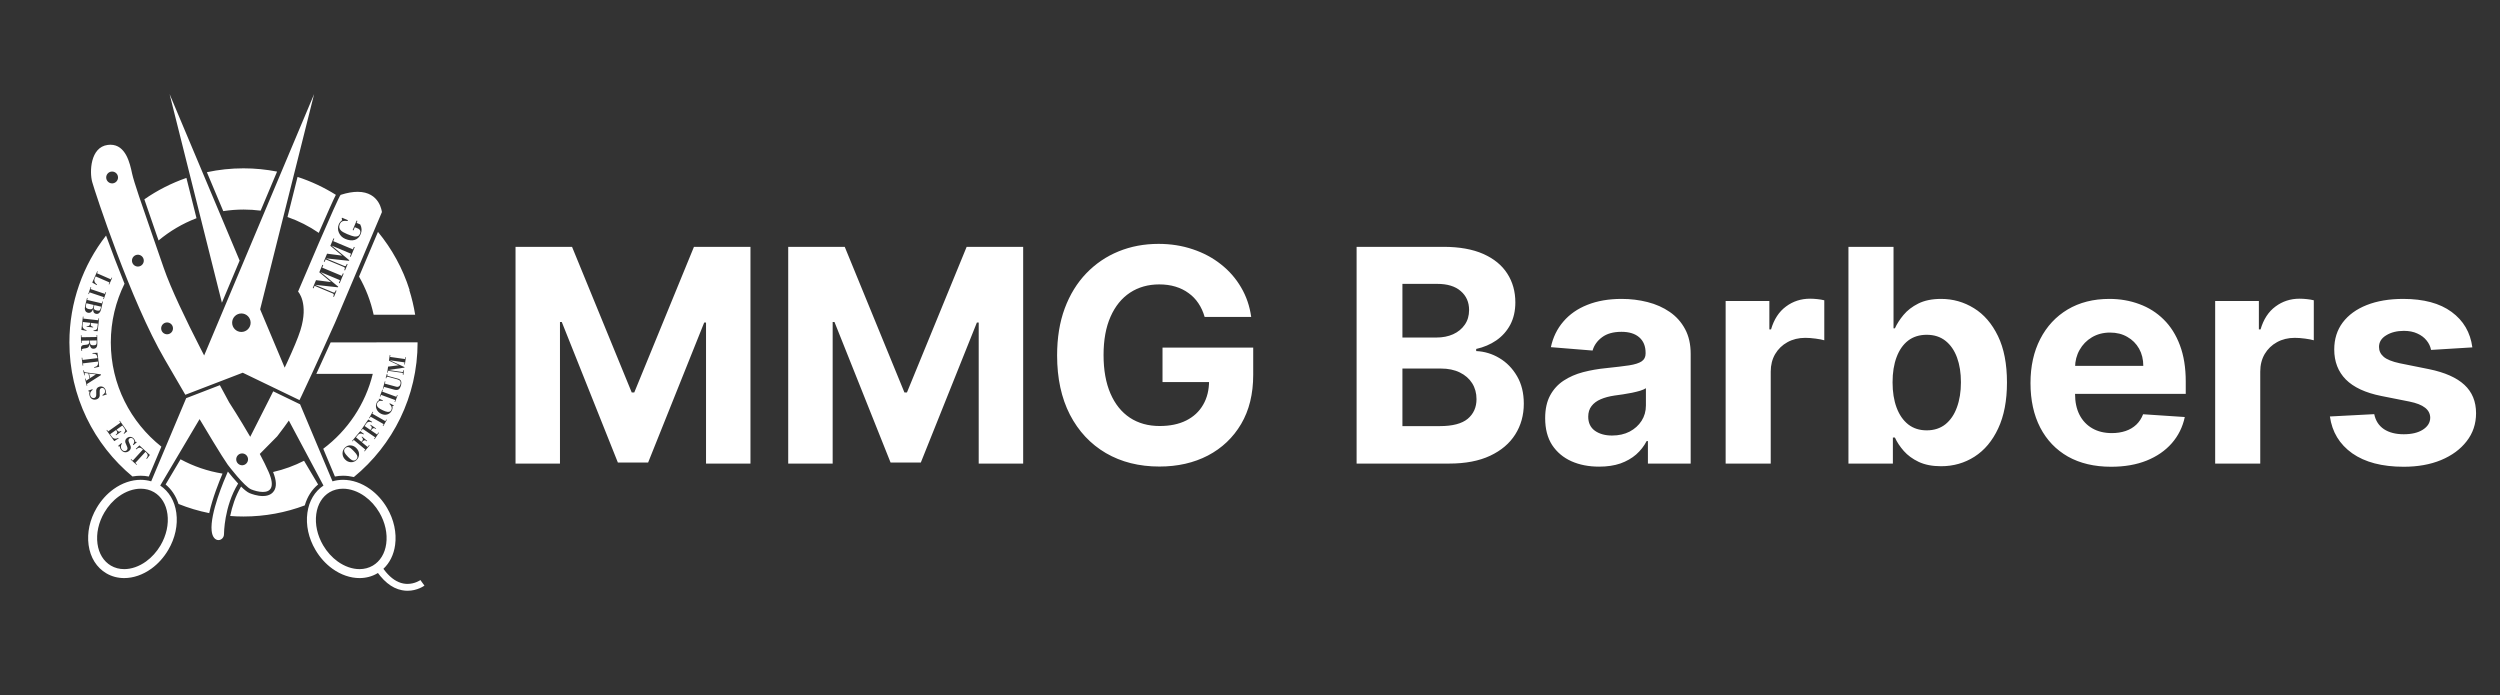
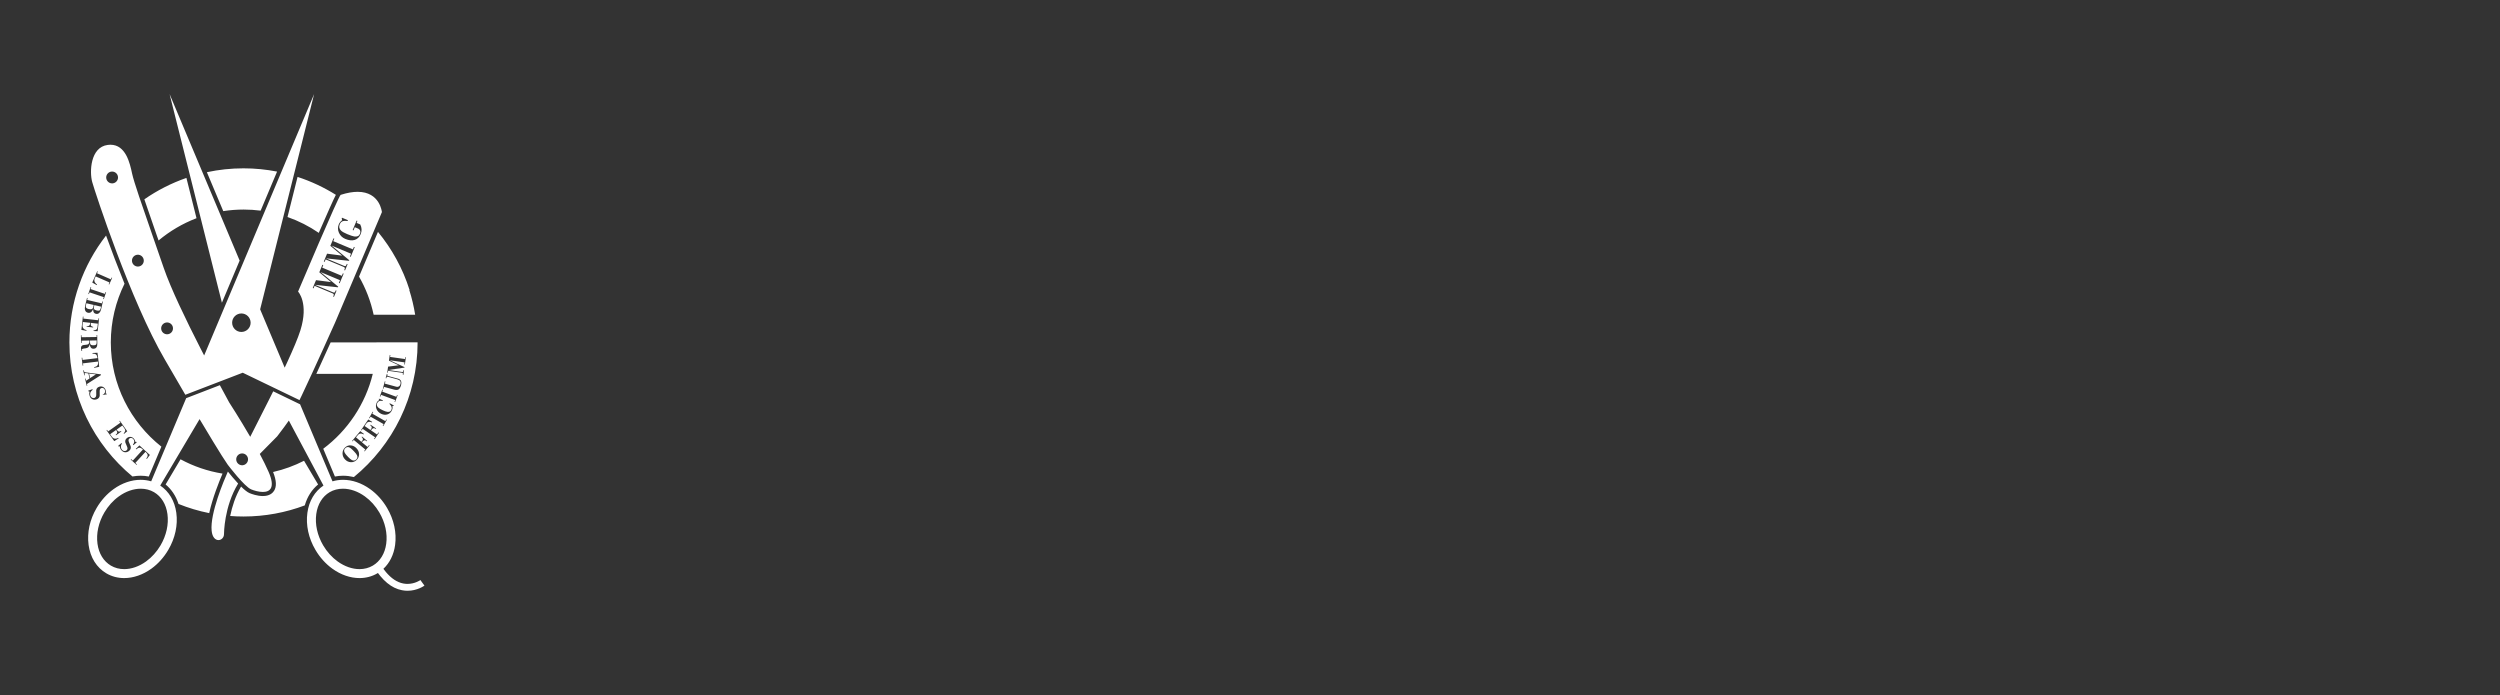
<svg xmlns="http://www.w3.org/2000/svg" width="151" height="42" viewBox="0 0 151 42" fill="none">
  <rect x="0" y="0" width="151" height="42" fill="#333333" stroke="none" />
-   <path d="M31.138 14.909H34.551L38.156 23.704H38.31L41.915 14.909H45.328V28H42.644V19.479H42.535L39.147 27.936H37.319L33.931 19.447H33.822V28H31.138V14.909ZM47.608 14.909H51.022L54.627 23.704H54.78L58.386 14.909H61.799V28H59.114V19.479H59.005L55.618 27.936H53.79L50.402 19.447H50.293V28H47.608V14.909ZM72.76 19.141C72.67 18.829 72.544 18.555 72.382 18.316C72.221 18.073 72.022 17.869 71.788 17.702C71.558 17.532 71.294 17.402 70.995 17.312C70.701 17.223 70.375 17.178 70.017 17.178C69.348 17.178 68.76 17.345 68.253 17.677C67.75 18.009 67.358 18.493 67.077 19.128C66.796 19.759 66.655 20.53 66.655 21.442C66.655 22.354 66.794 23.129 67.071 23.768C67.348 24.408 67.74 24.896 68.247 25.232C68.754 25.565 69.353 25.731 70.043 25.731C70.669 25.731 71.204 25.62 71.647 25.398C72.095 25.173 72.436 24.855 72.67 24.446C72.909 24.037 73.028 23.553 73.028 22.995L73.591 23.078H70.216V20.994H75.694V22.643C75.694 23.794 75.451 24.783 74.965 25.609C74.479 26.432 73.81 27.067 72.958 27.514C72.106 27.957 71.13 28.179 70.03 28.179C68.803 28.179 67.725 27.908 66.796 27.367C65.867 26.822 65.142 26.048 64.623 25.047C64.107 24.041 63.849 22.848 63.849 21.467C63.849 20.406 64.002 19.46 64.309 18.629C64.62 17.794 65.055 17.087 65.613 16.507C66.171 15.928 66.821 15.486 67.563 15.184C68.304 14.881 69.108 14.73 69.973 14.73C70.714 14.73 71.404 14.839 72.044 15.056C72.683 15.269 73.25 15.572 73.744 15.964C74.243 16.356 74.65 16.822 74.965 17.364C75.28 17.901 75.483 18.493 75.572 19.141H72.76ZM81.939 28V14.909H87.18C88.143 14.909 88.946 15.052 89.59 15.337C90.233 15.623 90.717 16.019 91.041 16.526C91.365 17.029 91.527 17.609 91.527 18.265C91.527 18.776 91.424 19.226 91.22 19.614C91.015 19.997 90.734 20.312 90.376 20.56C90.022 20.803 89.618 20.975 89.162 21.077V21.205C89.66 21.227 90.127 21.367 90.561 21.627C91 21.887 91.356 22.251 91.629 22.72C91.902 23.185 92.038 23.739 92.038 24.382C92.038 25.077 91.865 25.697 91.52 26.242C91.179 26.783 90.674 27.212 90.005 27.527C89.336 27.842 88.512 28 87.532 28H81.939ZM84.706 25.737H86.963C87.734 25.737 88.296 25.59 88.65 25.296C89.004 24.998 89.181 24.602 89.181 24.107C89.181 23.745 89.093 23.425 88.919 23.148C88.744 22.871 88.495 22.654 88.171 22.496C87.851 22.339 87.47 22.26 87.027 22.26H84.706V25.737ZM84.706 20.387H86.758C87.137 20.387 87.474 20.321 87.768 20.189C88.066 20.053 88.301 19.861 88.471 19.614C88.646 19.366 88.733 19.07 88.733 18.725C88.733 18.252 88.565 17.871 88.228 17.581C87.896 17.291 87.423 17.146 86.809 17.146H84.706V20.387ZM96.588 28.185C95.961 28.185 95.403 28.077 94.913 27.859C94.423 27.638 94.035 27.312 93.749 26.881C93.468 26.447 93.328 25.905 93.328 25.258C93.328 24.712 93.428 24.254 93.628 23.884C93.828 23.513 94.101 23.215 94.446 22.989C94.791 22.763 95.183 22.592 95.622 22.477C96.066 22.362 96.53 22.281 97.016 22.234C97.587 22.175 98.047 22.119 98.397 22.068C98.746 22.013 98.999 21.932 99.157 21.825C99.315 21.719 99.394 21.561 99.394 21.352V21.314C99.394 20.909 99.266 20.596 99.01 20.374C98.759 20.153 98.401 20.042 97.936 20.042C97.446 20.042 97.056 20.151 96.766 20.368C96.477 20.581 96.285 20.849 96.191 21.173L93.673 20.969C93.801 20.372 94.052 19.857 94.427 19.422C94.802 18.983 95.286 18.646 95.878 18.412C96.475 18.173 97.165 18.054 97.949 18.054C98.495 18.054 99.016 18.118 99.515 18.246C100.018 18.374 100.463 18.572 100.851 18.84C101.243 19.109 101.552 19.454 101.778 19.876C102.004 20.293 102.117 20.794 102.117 21.378V28H99.534V26.639H99.458C99.3 26.945 99.089 27.216 98.825 27.45C98.561 27.68 98.243 27.861 97.872 27.994C97.502 28.121 97.073 28.185 96.588 28.185ZM97.367 26.306C97.768 26.306 98.122 26.227 98.428 26.07C98.735 25.908 98.976 25.69 99.151 25.418C99.326 25.145 99.413 24.836 99.413 24.491V23.449C99.328 23.504 99.21 23.555 99.061 23.602C98.916 23.645 98.752 23.685 98.569 23.724C98.386 23.758 98.203 23.79 98.019 23.82C97.836 23.845 97.67 23.869 97.521 23.89C97.201 23.937 96.922 24.011 96.683 24.114C96.445 24.216 96.259 24.354 96.127 24.529C95.995 24.7 95.929 24.913 95.929 25.168C95.929 25.539 96.063 25.822 96.332 26.018C96.605 26.21 96.95 26.306 97.367 26.306ZM104.229 28V18.182H106.869V19.895H106.971C107.15 19.285 107.451 18.825 107.873 18.514C108.295 18.199 108.78 18.041 109.33 18.041C109.466 18.041 109.613 18.05 109.771 18.067C109.929 18.084 110.067 18.107 110.187 18.137V20.553C110.059 20.515 109.882 20.481 109.656 20.451C109.43 20.421 109.224 20.406 109.036 20.406C108.635 20.406 108.278 20.494 107.962 20.668C107.651 20.839 107.404 21.077 107.221 21.384C107.042 21.691 106.952 22.045 106.952 22.445V28H104.229ZM111.646 28V14.909H114.369V19.831H114.452C114.571 19.567 114.744 19.298 114.969 19.026C115.2 18.749 115.498 18.518 115.864 18.335C116.235 18.148 116.695 18.054 117.245 18.054C117.961 18.054 118.621 18.241 119.227 18.616C119.832 18.987 120.315 19.548 120.678 20.298C121.04 21.043 121.221 21.979 121.221 23.104C121.221 24.199 121.044 25.124 120.69 25.878C120.341 26.628 119.864 27.197 119.259 27.584C118.658 27.968 117.984 28.16 117.239 28.16C116.71 28.16 116.261 28.072 115.89 27.898C115.523 27.723 115.223 27.504 114.989 27.239C114.754 26.971 114.575 26.7 114.452 26.428H114.33V28H111.646ZM114.311 23.091C114.311 23.675 114.392 24.184 114.554 24.619C114.716 25.053 114.95 25.392 115.257 25.635C115.564 25.874 115.937 25.993 116.376 25.993C116.819 25.993 117.194 25.871 117.501 25.629C117.808 25.381 118.04 25.041 118.197 24.606C118.359 24.167 118.44 23.662 118.44 23.091C118.44 22.524 118.362 22.026 118.204 21.595C118.046 21.165 117.814 20.828 117.507 20.585C117.2 20.342 116.823 20.221 116.376 20.221C115.933 20.221 115.558 20.338 115.251 20.572C114.948 20.807 114.716 21.139 114.554 21.57C114.392 22 114.311 22.507 114.311 23.091ZM127.512 28.192C126.502 28.192 125.633 27.987 124.904 27.578C124.18 27.165 123.622 26.581 123.23 25.827C122.838 25.068 122.642 24.171 122.642 23.136C122.642 22.126 122.838 21.239 123.23 20.477C123.622 19.714 124.173 19.119 124.885 18.693C125.601 18.267 126.441 18.054 127.404 18.054C128.051 18.054 128.654 18.158 129.213 18.367C129.775 18.572 130.265 18.881 130.683 19.294C131.105 19.707 131.433 20.227 131.667 20.854C131.901 21.476 132.019 22.204 132.019 23.04V23.788H123.728V22.1H129.455C129.455 21.708 129.37 21.361 129.2 21.058C129.029 20.756 128.793 20.519 128.49 20.349C128.192 20.174 127.845 20.087 127.448 20.087C127.035 20.087 126.669 20.183 126.349 20.374C126.034 20.562 125.786 20.815 125.607 21.135C125.428 21.45 125.337 21.802 125.333 22.19V23.794C125.333 24.28 125.422 24.7 125.601 25.053C125.784 25.407 126.042 25.68 126.374 25.871C126.707 26.063 127.101 26.159 127.557 26.159C127.86 26.159 128.137 26.116 128.388 26.031C128.639 25.946 128.855 25.818 129.034 25.648C129.213 25.477 129.349 25.268 129.443 25.021L131.961 25.188C131.833 25.793 131.571 26.321 131.175 26.773C130.783 27.22 130.276 27.57 129.654 27.821C129.036 28.068 128.322 28.192 127.512 28.192ZM133.796 28V18.182H136.436V19.895H136.538C136.717 19.285 137.017 18.825 137.439 18.514C137.861 18.199 138.347 18.041 138.896 18.041C139.033 18.041 139.18 18.05 139.338 18.067C139.495 18.084 139.634 18.107 139.753 18.137V20.553C139.625 20.515 139.448 20.481 139.222 20.451C138.997 20.421 138.79 20.406 138.602 20.406C138.202 20.406 137.844 20.494 137.529 20.668C137.218 20.839 136.97 21.077 136.787 21.384C136.608 21.691 136.519 22.045 136.519 22.445V28H133.796ZM149.33 20.982L146.837 21.135C146.794 20.922 146.703 20.73 146.562 20.56C146.422 20.385 146.236 20.246 146.006 20.144C145.78 20.038 145.51 19.984 145.194 19.984C144.772 19.984 144.417 20.074 144.127 20.253C143.837 20.428 143.692 20.662 143.692 20.956C143.692 21.19 143.786 21.389 143.973 21.55C144.161 21.712 144.483 21.842 144.939 21.94L146.716 22.298C147.67 22.494 148.382 22.81 148.85 23.244C149.319 23.679 149.554 24.25 149.554 24.957C149.554 25.601 149.364 26.166 148.985 26.651C148.61 27.137 148.094 27.516 147.438 27.789C146.786 28.058 146.034 28.192 145.181 28.192C143.882 28.192 142.846 27.921 142.075 27.38C141.308 26.834 140.858 26.093 140.726 25.155L143.404 25.015C143.485 25.411 143.681 25.714 143.993 25.923C144.304 26.127 144.702 26.229 145.188 26.229C145.665 26.229 146.049 26.138 146.338 25.954C146.632 25.767 146.782 25.526 146.786 25.232C146.782 24.985 146.677 24.783 146.473 24.625C146.268 24.463 145.953 24.34 145.527 24.254L143.826 23.916C142.868 23.724 142.154 23.391 141.685 22.918C141.221 22.445 140.988 21.842 140.988 21.109C140.988 20.479 141.159 19.935 141.5 19.479C141.845 19.023 142.328 18.672 142.951 18.425C143.577 18.178 144.31 18.054 145.15 18.054C146.39 18.054 147.365 18.316 148.077 18.84C148.793 19.364 149.211 20.078 149.33 20.982Z" fill="white" />
-   <path fill-rule="evenodd" clip-rule="evenodd" d="M20.857 14.431C21.073 14.521 21.262 14.541 21.424 14.491C21.588 14.44 21.708 14.324 21.785 14.14C21.866 13.946 21.857 13.75 21.758 13.555L21.539 13.463L21.589 13.343L21.54 13.323L21.301 13.895L21.349 13.915L21.43 13.723L21.623 13.803C21.688 13.831 21.731 13.874 21.753 13.932C21.774 13.991 21.771 14.055 21.742 14.123C21.686 14.257 21.569 14.31 21.389 14.281C21.306 14.268 21.167 14.221 20.971 14.14C20.792 14.065 20.669 13.995 20.6 13.93C20.486 13.822 20.46 13.694 20.523 13.546C20.564 13.446 20.628 13.382 20.715 13.355C20.777 13.335 20.87 13.334 20.993 13.35L21.014 13.299L20.656 13.149L20.639 13.189L20.665 13.296C20.57 13.372 20.503 13.456 20.464 13.548C20.393 13.718 20.396 13.889 20.473 14.061C20.55 14.232 20.678 14.356 20.857 14.431ZM21.135 15.492L21.182 15.512L21.425 14.93L21.377 14.911L21.314 15.062L20.129 14.566L20.192 14.415L20.143 14.395L19.953 14.848L20.663 15.44L19.755 15.322L19.557 15.797L19.606 15.818L19.669 15.667L20.762 16.124C20.825 16.15 20.844 16.193 20.817 16.251L20.791 16.313L20.839 16.333L20.995 15.958L20.948 15.938C20.946 15.945 20.941 15.957 20.933 15.975C20.929 15.984 20.926 15.991 20.924 15.996C20.922 16.002 20.92 16.006 20.919 16.008C20.904 16.044 20.886 16.065 20.866 16.071C20.845 16.078 20.815 16.073 20.777 16.057L19.694 15.605L21.08 15.755L21.096 15.717L20.026 14.832L21.204 15.325L21.135 15.492ZM20.467 17.09L20.514 17.11L20.757 16.529L20.71 16.509L20.646 16.66L19.461 16.165L19.524 16.014L19.475 15.993L19.285 16.446L19.995 17.038L19.087 16.921L18.889 17.396L18.938 17.416L19.001 17.265L20.093 17.722C20.157 17.749 20.176 17.791 20.149 17.85L20.123 17.912L20.171 17.931L20.327 17.556L20.28 17.537C20.278 17.543 20.273 17.555 20.265 17.573L20.251 17.607C20.236 17.642 20.219 17.663 20.198 17.67C20.177 17.676 20.147 17.672 20.109 17.655L19.027 17.203L20.412 17.353L20.428 17.315L19.358 16.431L20.536 16.923L20.467 17.09ZM14.579 18.933C14.271 18.933 14.021 19.183 14.021 19.492C14.021 19.8 14.271 20.05 14.579 20.05C14.888 20.05 15.138 19.8 15.138 19.492C15.138 19.183 14.888 18.933 14.579 18.933ZM10.069 19.477C9.872 19.49 9.722 19.66 9.735 19.857C9.748 20.054 9.918 20.203 10.115 20.19C10.312 20.177 10.461 20.007 10.448 19.81C10.436 19.613 10.265 19.464 10.069 19.477ZM8.302 15.386C8.105 15.4 7.957 15.572 7.971 15.768C7.986 15.965 8.157 16.113 8.354 16.099C8.551 16.085 8.698 15.914 8.684 15.717C8.67 15.52 8.499 15.372 8.302 15.386ZM6.745 10.363C6.549 10.377 6.401 10.548 6.415 10.745C6.429 10.942 6.6 11.09 6.797 11.076C6.994 11.061 7.142 10.89 7.128 10.693C7.113 10.496 6.942 10.348 6.745 10.363ZM18.003 17.612C18.003 17.612 20.46 11.807 20.576 11.769C20.979 11.64 21.317 11.586 21.601 11.586C22.957 11.586 23.067 12.812 23.067 12.812L20.247 19.467C20.247 19.467 18.982 22.296 18.226 23.885L18.221 23.894C18.218 23.902 18.214 23.91 18.21 23.918C18.205 23.928 18.2 23.939 18.196 23.949L18.195 23.948L18.09 24.166L16.154 23.232L15.962 23.14L14.661 22.512L13.434 22.984L13.092 23.115L11.194 23.844L11.118 23.715L11.105 23.691L11.095 23.674C10.453 22.577 9.954 21.712 9.954 21.712C7.895 18.192 5.735 11.592 5.569 10.992C5.403 10.393 5.447 8.891 6.507 8.753C6.564 8.746 6.618 8.742 6.671 8.742C7.596 8.742 7.846 9.854 7.978 10.481C8.082 10.973 8.594 12.448 9.216 14.238C9.432 14.858 9.66 15.515 9.889 16.182C10.318 17.43 11.246 19.352 12.096 21.014L12.331 21.47L18.973 5.682L15.713 18.683L15.872 19.062L17.195 22.206L17.349 21.877C17.703 21.109 17.999 20.413 18.143 19.956C18.664 18.298 18.003 17.612 18.003 17.612ZM10.243 5.682L14.474 15.739L13.403 18.285L10.243 5.682ZM13.485 12.752C13.887 12.69 14.299 12.657 14.719 12.657C15.066 12.657 15.407 12.68 15.743 12.723L16.727 10.384L16.735 10.364C16.079 10.236 15.401 10.167 14.707 10.167C13.949 10.167 13.209 10.248 12.496 10.401L12.506 10.426L13.485 12.752ZM17.967 10.705L17.365 13.107C18.04 13.344 18.675 13.667 19.254 14.065C19.514 13.468 19.73 12.975 19.9 12.597C20.087 12.18 20.201 11.934 20.278 11.785C20.281 11.779 20.284 11.774 20.287 11.768C19.569 11.318 18.793 10.953 17.972 10.685L17.967 10.705ZM22.822 14.021L21.685 16.706C22.091 17.414 22.393 18.189 22.568 19.011H23.042H25.076C24.994 18.499 24.874 18 24.721 17.515H24.737C24.328 16.218 23.673 15.031 22.829 14.005L22.822 14.021ZM7.134 26.936L7.159 26.965L7.24 26.962C7.235 27.04 7.27 27.122 7.345 27.206C7.407 27.276 7.481 27.313 7.567 27.317C7.654 27.32 7.733 27.29 7.806 27.226C7.89 27.152 7.919 27.063 7.894 26.958C7.861 26.879 7.834 26.814 7.813 26.762L7.787 26.701C7.748 26.607 7.756 26.537 7.809 26.49C7.844 26.459 7.885 26.446 7.931 26.451C7.977 26.456 8.017 26.478 8.05 26.516C8.093 26.564 8.113 26.619 8.109 26.68C8.105 26.741 8.079 26.799 8.03 26.854L8.061 26.889L8.261 26.713L8.24 26.689L8.168 26.686C8.168 26.621 8.142 26.559 8.091 26.5C8.03 26.431 7.959 26.393 7.878 26.388C7.798 26.382 7.723 26.41 7.653 26.471C7.574 26.541 7.547 26.628 7.572 26.73C7.62 26.843 7.655 26.928 7.679 26.985C7.716 27.078 7.706 27.149 7.648 27.2C7.61 27.233 7.564 27.248 7.511 27.243C7.458 27.237 7.413 27.215 7.377 27.174C7.28 27.064 7.275 26.934 7.363 26.785L7.338 26.756L7.134 26.936ZM6.463 25.961L6.432 25.982L6.9 26.644L7.166 26.479L7.146 26.451C6.979 26.532 6.849 26.506 6.755 26.374L6.65 26.226L7.012 25.969L7.028 25.992C7.069 26.05 7.087 26.1 7.08 26.141C7.074 26.182 7.042 26.222 6.986 26.26L7.008 26.291L7.331 26.062L7.31 26.031C7.258 26.063 7.215 26.076 7.18 26.07C7.145 26.064 7.111 26.038 7.078 25.991L7.046 25.945L7.391 25.701L7.521 25.884C7.559 25.939 7.571 25.991 7.557 26.04C7.548 26.074 7.519 26.121 7.47 26.181L7.49 26.208L7.685 26.047L7.237 25.413L7.206 25.435L7.274 25.531L6.531 26.057L6.463 25.961ZM6.326 23.729C6.3 23.783 6.254 23.827 6.188 23.86L6.203 23.904L6.455 23.817L6.444 23.786L6.379 23.757C6.404 23.696 6.403 23.629 6.378 23.556C6.347 23.468 6.296 23.406 6.224 23.371C6.152 23.335 6.072 23.332 5.984 23.362C5.884 23.397 5.826 23.467 5.811 23.571C5.812 23.694 5.813 23.786 5.813 23.847C5.812 23.947 5.775 24.01 5.703 24.035C5.655 24.052 5.607 24.047 5.56 24.022C5.512 23.998 5.48 23.959 5.462 23.909C5.414 23.769 5.459 23.647 5.597 23.543L5.584 23.506L5.327 23.596L5.34 23.632L5.415 23.66C5.381 23.73 5.383 23.819 5.42 23.926C5.45 24.014 5.505 24.076 5.584 24.112C5.663 24.149 5.747 24.151 5.839 24.119C5.944 24.082 6.006 24.011 6.022 23.905L6.022 23.812C6.021 23.733 6.021 23.671 6.021 23.625C6.021 23.525 6.054 23.462 6.121 23.439C6.166 23.424 6.208 23.427 6.249 23.449C6.289 23.472 6.318 23.507 6.334 23.554C6.355 23.616 6.353 23.674 6.326 23.729ZM5.138 22.872L5.237 23.305L5.273 23.297L5.25 23.196L6.1 22.654L6.089 22.609L5.19 22.493C5.146 22.488 5.119 22.482 5.108 22.476C5.091 22.466 5.079 22.442 5.071 22.406L5.061 22.362L5.024 22.371L5.092 22.671L5.129 22.662C5.122 22.641 5.117 22.623 5.113 22.607C5.103 22.564 5.107 22.541 5.125 22.537C5.151 22.531 5.187 22.532 5.232 22.539C5.273 22.546 5.309 22.552 5.34 22.557L5.409 22.859L5.204 22.992L5.175 22.864L5.138 22.872ZM4.97 21.604L4.933 21.609L4.99 22.084L5.028 22.08L5.011 21.947L5.913 21.838L5.917 21.872C5.928 21.961 5.915 22.03 5.879 22.078C5.843 22.125 5.779 22.158 5.688 22.176L5.693 22.219L5.992 22.154L5.888 21.305L5.584 21.321L5.589 21.362C5.682 21.357 5.751 21.373 5.798 21.411C5.844 21.449 5.873 21.512 5.884 21.599L5.888 21.631L4.986 21.74L4.97 21.604ZM5.27 20.813L5.022 20.845C4.933 20.866 4.89 20.928 4.891 21.027C4.892 21.065 4.904 21.122 4.926 21.199L4.966 21.198C4.953 21.172 4.946 21.147 4.945 21.124C4.945 21.086 4.982 21.063 5.056 21.054C5.166 21.042 5.238 21.027 5.273 21.011C5.355 20.971 5.403 20.894 5.417 20.779C5.438 20.971 5.514 21.067 5.644 21.064C5.804 21.062 5.883 20.956 5.879 20.748L5.871 20.236L5.834 20.237L5.836 20.355L4.925 20.369L4.923 20.252L4.886 20.252L4.893 20.714L4.931 20.714L4.928 20.576L5.4 20.568L5.401 20.622C5.402 20.726 5.359 20.789 5.27 20.813ZM5.043 19.126L5.006 19.121L4.915 19.926L5.223 19.981L5.227 19.946C5.049 19.896 4.968 19.79 4.987 19.628L5.007 19.448L5.448 19.497L5.445 19.525C5.437 19.596 5.416 19.644 5.384 19.671C5.352 19.697 5.302 19.706 5.235 19.697L5.231 19.735L5.625 19.779L5.629 19.742C5.569 19.731 5.528 19.712 5.506 19.684C5.484 19.657 5.476 19.615 5.483 19.558L5.489 19.502L5.909 19.55L5.884 19.773C5.877 19.838 5.851 19.885 5.808 19.913C5.778 19.932 5.725 19.948 5.649 19.96L5.645 19.993L5.898 20.004L5.986 19.232L5.948 19.228L5.935 19.344L5.03 19.242L5.043 19.126ZM5.291 18L5.255 17.992L5.144 18.465C5.117 18.583 5.117 18.678 5.145 18.751C5.173 18.824 5.228 18.87 5.31 18.889C5.454 18.922 5.56 18.843 5.63 18.652C5.625 18.733 5.632 18.795 5.65 18.84C5.675 18.899 5.722 18.937 5.793 18.954C5.874 18.973 5.944 18.953 6.003 18.893C6.05 18.844 6.084 18.776 6.105 18.688L6.214 18.216L6.178 18.207L6.151 18.323L5.264 18.116L5.291 18ZM5.51 17.348L5.475 17.336L5.334 17.755L5.37 17.767L5.407 17.657L6.27 17.947L6.233 18.056L6.269 18.069L6.409 17.65L6.374 17.638L6.336 17.75L5.473 17.46L5.51 17.348ZM5.906 16.399L5.872 16.384L5.572 17.068L5.844 17.221L5.861 17.184C5.789 17.137 5.741 17.081 5.716 17.016C5.691 16.951 5.693 16.885 5.723 16.818L5.777 16.694L6.611 17.059L6.564 17.168L6.598 17.183L6.775 16.779L6.74 16.764L6.693 16.871L5.859 16.506L5.906 16.399ZM8.869 27.723L9.053 27.479L8.421 26.902L8.201 27.113L8.231 27.141C8.298 27.077 8.362 27.044 8.422 27.042C8.482 27.041 8.544 27.069 8.609 27.129L8.633 27.15L8.021 27.821L7.92 27.728L7.894 27.756L8.249 28.079L8.274 28.051L8.175 27.961L8.787 27.291L8.812 27.314C8.879 27.375 8.914 27.435 8.918 27.495C8.922 27.555 8.895 27.621 8.837 27.694L8.869 27.723ZM8.494 28.734C8.343 28.734 8.192 28.747 8.041 28.773C8.032 28.774 8.023 28.776 8.015 28.777L8.001 28.78C5.674 26.851 4.192 23.94 4.192 20.682C4.192 18.249 5.019 16.009 6.406 14.227C6.411 14.24 6.416 14.252 6.42 14.265C6.74 15.146 7.114 16.134 7.521 17.136C6.992 18.206 6.693 19.41 6.693 20.682C6.693 23.23 7.888 25.505 9.747 26.977L8.987 28.782C8.827 28.75 8.662 28.734 8.494 28.734ZM22.875 24.111L22.89 24.078L23.126 24.179L23.108 24.219C22.95 24.18 22.842 24.223 22.783 24.349C22.737 24.447 22.761 24.539 22.855 24.623C22.908 24.671 22.998 24.724 23.127 24.784C23.242 24.838 23.334 24.869 23.402 24.877C23.517 24.891 23.596 24.852 23.638 24.762C23.694 24.642 23.655 24.52 23.523 24.395L23.541 24.356L23.786 24.489L23.773 24.518L23.698 24.533C23.72 24.614 23.712 24.697 23.672 24.781C23.614 24.907 23.524 24.989 23.404 25.029C23.284 25.068 23.158 25.057 23.026 24.996C22.892 24.933 22.798 24.838 22.744 24.71C22.691 24.581 22.693 24.454 22.751 24.329C22.79 24.245 22.846 24.189 22.919 24.163L22.875 24.111ZM23.092 23.532L23.127 23.545L23.087 23.654L23.941 23.968L23.981 23.859L24.017 23.872L23.864 24.286L23.829 24.273L23.87 24.163L23.015 23.849L22.974 23.959L22.939 23.946L23.092 23.532ZM23.243 23.031L23.279 23.041L23.244 23.171L23.938 23.359C23.996 23.375 24.048 23.369 24.092 23.341C24.137 23.314 24.168 23.269 24.185 23.207C24.206 23.128 24.201 23.065 24.169 23.017C24.138 22.969 24.077 22.933 23.987 22.909L23.46 22.766C23.418 22.755 23.39 22.752 23.375 22.758C23.361 22.764 23.349 22.782 23.341 22.814C23.339 22.818 23.338 22.824 23.336 22.832C23.334 22.837 23.333 22.844 23.331 22.851L23.294 22.841L23.364 22.582L23.401 22.592C23.387 22.638 23.386 22.669 23.396 22.683C23.404 22.695 23.432 22.707 23.481 22.721L24.039 22.872C24.218 22.92 24.279 23.052 24.221 23.268C24.185 23.399 24.136 23.483 24.074 23.522C24.012 23.561 23.921 23.564 23.801 23.532L23.191 23.367L23.16 23.481L23.124 23.471L23.243 23.031ZM23.44 22.144L24.084 22.063L23.492 21.783L23.541 21.438L23.578 21.443L23.561 21.558L24.465 21.687L24.481 21.572L24.517 21.577L24.454 22.02L24.418 22.014L24.436 21.887L23.538 21.76L24.432 22.175L24.427 22.204L23.449 22.349L24.273 22.466C24.302 22.47 24.323 22.468 24.337 22.46C24.35 22.452 24.358 22.434 24.362 22.407C24.362 22.404 24.364 22.396 24.366 22.382L24.367 22.369L24.368 22.363L24.369 22.354L24.405 22.359L24.365 22.645L24.329 22.64L24.336 22.592C24.343 22.547 24.323 22.522 24.274 22.515L23.442 22.396L23.426 22.511L23.389 22.506L23.44 22.144ZM23.148 25.738L23.115 25.72L23.173 25.618L22.382 25.167L22.324 25.269L22.291 25.25L22.51 24.867L22.543 24.885L22.485 24.986L23.276 25.437L23.334 25.336L23.366 25.355L23.148 25.738ZM22.625 26.529L22.594 26.508L22.659 26.413L21.905 25.901L21.839 25.998L21.808 25.977L22.244 25.337L22.483 25.483L22.463 25.514C22.314 25.448 22.203 25.468 22.13 25.576L22.023 25.733L22.375 25.973L22.424 25.9C22.451 25.861 22.459 25.825 22.45 25.791C22.44 25.757 22.411 25.72 22.361 25.68L22.381 25.651L22.72 25.881L22.699 25.911C22.636 25.864 22.58 25.851 22.533 25.87C22.497 25.884 22.455 25.925 22.407 25.994L22.774 26.244L22.858 26.12L22.889 26.141L22.625 26.529ZM22.023 27.265L21.994 27.241L22.067 27.153L21.367 26.571L21.292 26.661L21.263 26.637L21.759 26.041L21.983 26.21L21.959 26.238C21.818 26.159 21.705 26.169 21.622 26.269L21.5 26.415L21.828 26.687L21.884 26.619C21.914 26.583 21.925 26.548 21.919 26.513C21.913 26.478 21.887 26.439 21.841 26.395L21.865 26.367L22.18 26.629L22.156 26.657C22.098 26.604 22.044 26.585 21.995 26.6C21.958 26.611 21.912 26.648 21.857 26.711L22.199 26.995L22.294 26.88L22.323 26.904L22.023 27.265ZM21.191 27.917C21.058 27.91 20.943 27.856 20.844 27.754C20.741 27.648 20.69 27.525 20.689 27.387C20.688 27.248 20.738 27.129 20.84 27.031C20.938 26.935 21.052 26.892 21.182 26.901C21.312 26.91 21.428 26.967 21.53 27.073C21.634 27.18 21.687 27.301 21.688 27.435C21.689 27.569 21.639 27.685 21.535 27.785C21.438 27.88 21.323 27.923 21.191 27.917ZM22.744 20.682H22.602H19.971C19.723 21.232 19.412 21.917 19.106 22.581H22.516C22.069 24.416 20.99 26.006 19.524 27.105L20.229 28.782C20.389 28.75 20.554 28.734 20.721 28.734C20.932 28.734 21.143 28.76 21.352 28.809L21.353 28.809C21.36 28.811 21.367 28.812 21.373 28.814C23.723 26.886 25.223 23.959 25.223 20.682H25.209C25.209 20.681 25.209 20.681 25.209 20.68C25.209 20.679 25.209 20.678 25.209 20.678H22.744V20.682ZM6.077 18.638C6.063 18.703 6.034 18.742 5.992 18.757C5.958 18.77 5.907 18.768 5.839 18.752C5.766 18.735 5.716 18.711 5.69 18.679C5.665 18.648 5.658 18.605 5.67 18.552L5.699 18.428L6.104 18.523L6.077 18.638ZM16.494 28.509C17.152 28.359 17.779 28.13 18.364 27.83L19.213 29.262C18.835 29.574 18.562 30.001 18.416 30.501L18.411 30.516L18.409 30.522L18.408 30.526C17.257 30.959 16.01 31.197 14.707 31.197C14.437 31.197 14.169 31.187 13.904 31.166L13.906 31.159L13.906 31.155L13.909 31.141C14.016 30.618 14.21 29.979 14.561 29.388C14.751 29.576 14.934 29.727 15.076 29.786C15.203 29.838 15.537 29.961 15.875 29.961C16.265 29.961 16.457 29.793 16.549 29.653C16.718 29.395 16.7 29.02 16.494 28.509ZM5.792 22.612L5.38 22.561L5.442 22.837L5.792 22.612ZM5.632 18.546C5.616 18.617 5.581 18.66 5.53 18.675C5.491 18.687 5.433 18.683 5.356 18.666C5.288 18.65 5.241 18.627 5.214 18.599C5.187 18.57 5.177 18.529 5.184 18.476C5.185 18.467 5.196 18.414 5.218 18.316L5.661 18.419L5.632 18.546ZM21.322 27.2C21.234 27.11 21.162 27.051 21.105 27.025C21.012 26.983 20.929 26.999 20.853 27.072C20.773 27.149 20.764 27.244 20.825 27.355C20.855 27.411 20.922 27.493 21.027 27.601C21.119 27.696 21.194 27.759 21.253 27.788C21.352 27.837 21.44 27.825 21.516 27.751C21.59 27.68 21.607 27.596 21.566 27.501C21.54 27.442 21.484 27.368 21.397 27.278L21.322 27.2ZM11.869 13.18C11.028 13.501 10.255 13.958 9.577 14.525L9.523 14.369L9.522 14.368L9.522 14.366L9.521 14.363L9.519 14.359C9.497 14.294 9.474 14.229 9.451 14.164C9.185 13.398 8.935 12.677 8.729 12.069C8.727 12.064 8.725 12.058 8.723 12.053L8.723 12.052L8.721 12.045L8.719 12.039C9.496 11.499 10.349 11.062 11.259 10.746L11.266 10.774L11.869 13.18ZM10.003 29.262C10.355 29.553 10.617 29.945 10.77 30.403L10.773 30.412L10.777 30.423L10.779 30.431L10.782 30.439C11.376 30.678 11.996 30.865 12.637 30.993C12.638 30.988 12.64 30.983 12.641 30.977C12.642 30.974 12.643 30.97 12.643 30.966C12.835 30.088 13.221 29.12 13.441 28.605C12.537 28.459 11.681 28.163 10.904 27.741L10.003 29.262ZM5.8 20.816C5.774 20.841 5.725 20.855 5.655 20.856C5.586 20.857 5.535 20.849 5.504 20.832C5.462 20.809 5.44 20.765 5.439 20.701L5.437 20.568L5.836 20.561L5.838 20.68C5.839 20.745 5.826 20.79 5.8 20.816ZM12.783 32.054C12.822 32.462 13.015 32.621 13.195 32.621C13.372 32.621 13.536 32.467 13.53 32.245C13.53 32.245 13.529 30.6 14.383 29.206C14.149 28.956 13.922 28.679 13.764 28.481C13.524 29.023 12.681 31.011 12.783 32.054ZM21.714 34.375C21.281 34.375 20.817 34.217 20.39 33.909C20.049 33.663 19.748 33.328 19.519 32.94C19.165 32.336 19.019 31.666 19.102 31.05C19.182 30.456 19.472 29.986 19.913 29.727C20.153 29.587 20.426 29.518 20.714 29.518H20.715C21.149 29.518 21.614 29.675 22.038 29.982C22.383 30.229 22.684 30.564 22.912 30.953C23.265 31.554 23.412 32.228 23.328 32.843C23.248 33.436 22.959 33.904 22.516 34.165C22.275 34.306 22.001 34.375 21.714 34.375ZM14.624 28.102C14.439 28.102 14.282 27.958 14.268 27.77C14.254 27.573 14.402 27.402 14.599 27.388C14.607 27.387 14.616 27.387 14.625 27.387C14.81 27.387 14.967 27.53 14.981 27.718C14.995 27.916 14.847 28.087 14.65 28.101C14.642 28.101 14.633 28.102 14.624 28.102ZM9.697 32.94C9.468 33.328 9.166 33.663 8.826 33.909C8.4 34.217 7.935 34.375 7.502 34.375C7.215 34.375 6.941 34.306 6.7 34.165C6.257 33.904 5.968 33.436 5.888 32.843C5.804 32.228 5.951 31.554 6.304 30.953C6.532 30.564 6.833 30.229 7.178 29.982C7.602 29.675 8.068 29.518 8.502 29.518H8.504C8.79 29.518 9.063 29.587 9.303 29.727C9.744 29.986 10.034 30.456 10.114 31.05C10.197 31.666 10.051 32.336 9.697 32.94ZM23.815 35.493C23.966 35.567 24.12 35.619 24.279 35.649C24.396 35.672 24.509 35.682 24.616 35.682C25.206 35.682 25.617 35.386 25.637 35.37L25.514 35.204L25.393 35.035C25.39 35.038 25.065 35.268 24.612 35.268C24.529 35.268 24.442 35.26 24.352 35.242C23.981 35.169 23.632 34.935 23.309 34.551C23.258 34.49 23.207 34.425 23.157 34.356C23.537 34.002 23.784 33.506 23.865 32.918C23.966 32.18 23.795 31.385 23.378 30.677C23.114 30.226 22.761 29.834 22.356 29.543C21.837 29.169 21.265 28.981 20.721 28.981C20.5 28.981 20.284 29.012 20.077 29.074L20.08 29.065L18.126 24.42L17.997 24.358L16.582 23.674L16.503 23.636L16.501 23.635L16.502 23.637C16.422 23.796 16.329 23.982 16.228 24.183C15.828 24.979 15.314 25.993 15.114 26.383C14.466 25.265 13.841 24.304 13.841 24.304C13.841 24.304 13.546 23.758 13.296 23.295L13.289 23.283L13.28 23.265L13.178 23.304L12.112 23.715L11.246 24.049L9.135 29.065L9.139 29.074C8.932 29.012 8.715 28.981 8.494 28.981C7.951 28.981 7.379 29.169 6.86 29.543C6.455 29.834 6.102 30.226 5.838 30.677C5.42 31.385 5.251 32.18 5.351 32.918C5.455 33.678 5.837 34.286 6.425 34.63C6.751 34.822 7.119 34.916 7.501 34.916C8.047 34.916 8.622 34.724 9.143 34.348C9.545 34.058 9.899 33.666 10.164 33.212C10.58 32.507 10.751 31.713 10.65 30.975C10.553 30.259 10.208 29.683 9.678 29.327L12.055 25.314C12.328 25.772 12.616 26.252 12.88 26.685C13.26 27.309 13.589 27.834 13.745 28.052C13.758 28.07 13.77 28.086 13.78 28.099C13.78 28.099 14.759 29.389 15.17 29.558C15.353 29.633 15.629 29.714 15.875 29.714C16.307 29.714 16.645 29.466 16.224 28.503C16.079 28.171 15.894 27.799 15.691 27.418L16.741 26.356C16.741 26.356 16.95 26.084 17.162 25.798C17.263 25.66 17.366 25.519 17.446 25.402L19.538 29.327C19.008 29.683 18.663 30.259 18.566 30.975C18.464 31.713 18.636 32.507 19.052 33.212C19.317 33.666 19.671 34.058 20.073 34.348C20.593 34.724 21.168 34.916 21.715 34.916C22.097 34.916 22.465 34.822 22.791 34.63C22.798 34.626 22.805 34.621 22.812 34.617C22.817 34.614 22.822 34.611 22.827 34.608C22.877 34.676 22.928 34.741 22.979 34.803C23.239 35.115 23.517 35.346 23.815 35.493Z" fill="white" />
+   <path fill-rule="evenodd" clip-rule="evenodd" d="M20.857 14.431C21.073 14.521 21.262 14.541 21.424 14.491C21.588 14.44 21.708 14.324 21.785 14.14C21.866 13.946 21.857 13.75 21.758 13.555L21.539 13.463L21.589 13.343L21.54 13.323L21.301 13.895L21.349 13.915L21.43 13.723L21.623 13.803C21.688 13.831 21.731 13.874 21.753 13.932C21.774 13.991 21.771 14.055 21.742 14.123C21.686 14.257 21.569 14.31 21.389 14.281C21.306 14.268 21.167 14.221 20.971 14.14C20.792 14.065 20.669 13.995 20.6 13.93C20.486 13.822 20.46 13.694 20.523 13.546C20.564 13.446 20.628 13.382 20.715 13.355C20.777 13.335 20.87 13.334 20.993 13.35L21.014 13.299L20.656 13.149L20.639 13.189L20.665 13.296C20.57 13.372 20.503 13.456 20.464 13.548C20.393 13.718 20.396 13.889 20.473 14.061C20.55 14.232 20.678 14.356 20.857 14.431ZM21.135 15.492L21.182 15.512L21.425 14.93L21.377 14.911L21.314 15.062L20.129 14.566L20.192 14.415L20.143 14.395L19.953 14.848L20.663 15.44L19.755 15.322L19.557 15.797L19.606 15.818L19.669 15.667L20.762 16.124C20.825 16.15 20.844 16.193 20.817 16.251L20.791 16.313L20.839 16.333L20.995 15.958L20.948 15.938C20.946 15.945 20.941 15.957 20.933 15.975C20.929 15.984 20.926 15.991 20.924 15.996C20.922 16.002 20.92 16.006 20.919 16.008C20.904 16.044 20.886 16.065 20.866 16.071C20.845 16.078 20.815 16.073 20.777 16.057L19.694 15.605L21.08 15.755L21.096 15.717L20.026 14.832L21.204 15.325L21.135 15.492ZM20.467 17.09L20.514 17.11L20.757 16.529L20.71 16.509L20.646 16.66L19.461 16.165L19.524 16.014L19.475 15.993L19.285 16.446L19.995 17.038L19.087 16.921L18.889 17.396L18.938 17.416L19.001 17.265L20.093 17.722C20.157 17.749 20.176 17.791 20.149 17.85L20.123 17.912L20.171 17.931L20.327 17.556L20.28 17.537C20.278 17.543 20.273 17.555 20.265 17.573L20.251 17.607C20.236 17.642 20.219 17.663 20.198 17.67C20.177 17.676 20.147 17.672 20.109 17.655L19.027 17.203L20.412 17.353L20.428 17.315L19.358 16.431L20.536 16.923L20.467 17.09ZM14.579 18.933C14.271 18.933 14.021 19.183 14.021 19.492C14.021 19.8 14.271 20.05 14.579 20.05C14.888 20.05 15.138 19.8 15.138 19.492C15.138 19.183 14.888 18.933 14.579 18.933ZM10.069 19.477C9.872 19.49 9.722 19.66 9.735 19.857C9.748 20.054 9.918 20.203 10.115 20.19C10.312 20.177 10.461 20.007 10.448 19.81C10.436 19.613 10.265 19.464 10.069 19.477ZM8.302 15.386C8.105 15.4 7.957 15.572 7.971 15.768C7.986 15.965 8.157 16.113 8.354 16.099C8.551 16.085 8.698 15.914 8.684 15.717C8.67 15.52 8.499 15.372 8.302 15.386ZM6.745 10.363C6.549 10.377 6.401 10.548 6.415 10.745C6.429 10.942 6.6 11.09 6.797 11.076C6.994 11.061 7.142 10.89 7.128 10.693C7.113 10.496 6.942 10.348 6.745 10.363ZM18.003 17.612C18.003 17.612 20.46 11.807 20.576 11.769C20.979 11.64 21.317 11.586 21.601 11.586C22.957 11.586 23.067 12.812 23.067 12.812L20.247 19.467C20.247 19.467 18.982 22.296 18.226 23.885L18.221 23.894C18.218 23.902 18.214 23.91 18.21 23.918C18.205 23.928 18.2 23.939 18.196 23.949L18.195 23.948L18.09 24.166L16.154 23.232L15.962 23.14L14.661 22.512L13.434 22.984L13.092 23.115L11.194 23.844L11.118 23.715L11.105 23.691L11.095 23.674C10.453 22.577 9.954 21.712 9.954 21.712C7.895 18.192 5.735 11.592 5.569 10.992C5.403 10.393 5.447 8.891 6.507 8.753C6.564 8.746 6.618 8.742 6.671 8.742C7.596 8.742 7.846 9.854 7.978 10.481C8.082 10.973 8.594 12.448 9.216 14.238C9.432 14.858 9.66 15.515 9.889 16.182C10.318 17.43 11.246 19.352 12.096 21.014L12.331 21.47L18.973 5.682L15.713 18.683L15.872 19.062L17.195 22.206L17.349 21.877C17.703 21.109 17.999 20.413 18.143 19.956C18.664 18.298 18.003 17.612 18.003 17.612ZM10.243 5.682L14.474 15.739L13.403 18.285L10.243 5.682ZM13.485 12.752C13.887 12.69 14.299 12.657 14.719 12.657C15.066 12.657 15.407 12.68 15.743 12.723L16.727 10.384L16.735 10.364C16.079 10.236 15.401 10.167 14.707 10.167C13.949 10.167 13.209 10.248 12.496 10.401L12.506 10.426L13.485 12.752ZM17.967 10.705L17.365 13.107C18.04 13.344 18.675 13.667 19.254 14.065C19.514 13.468 19.73 12.975 19.9 12.597C20.087 12.18 20.201 11.934 20.278 11.785C20.281 11.779 20.284 11.774 20.287 11.768C19.569 11.318 18.793 10.953 17.972 10.685L17.967 10.705ZM22.822 14.021L21.685 16.706C22.091 17.414 22.393 18.189 22.568 19.011H23.042H25.076C24.994 18.499 24.874 18 24.721 17.515H24.737C24.328 16.218 23.673 15.031 22.829 14.005L22.822 14.021ZM7.134 26.936L7.159 26.965L7.24 26.962C7.235 27.04 7.27 27.122 7.345 27.206C7.407 27.276 7.481 27.313 7.567 27.317C7.654 27.32 7.733 27.29 7.806 27.226C7.89 27.152 7.919 27.063 7.894 26.958C7.861 26.879 7.834 26.814 7.813 26.762L7.787 26.701C7.748 26.607 7.756 26.537 7.809 26.49C7.844 26.459 7.885 26.446 7.931 26.451C7.977 26.456 8.017 26.478 8.05 26.516C8.093 26.564 8.113 26.619 8.109 26.68C8.105 26.741 8.079 26.799 8.03 26.854L8.061 26.889L8.261 26.713L8.24 26.689L8.168 26.686C8.168 26.621 8.142 26.559 8.091 26.5C8.03 26.431 7.959 26.393 7.878 26.388C7.798 26.382 7.723 26.41 7.653 26.471C7.574 26.541 7.547 26.628 7.572 26.73C7.62 26.843 7.655 26.928 7.679 26.985C7.716 27.078 7.706 27.149 7.648 27.2C7.61 27.233 7.564 27.248 7.511 27.243C7.458 27.237 7.413 27.215 7.377 27.174C7.28 27.064 7.275 26.934 7.363 26.785L7.338 26.756L7.134 26.936ZM6.463 25.961L6.432 25.982L6.9 26.644L7.166 26.479L7.146 26.451C6.979 26.532 6.849 26.506 6.755 26.374L6.65 26.226L7.012 25.969L7.028 25.992C7.069 26.05 7.087 26.1 7.08 26.141C7.074 26.182 7.042 26.222 6.986 26.26L7.008 26.291L7.331 26.062L7.31 26.031C7.258 26.063 7.215 26.076 7.18 26.07C7.145 26.064 7.111 26.038 7.078 25.991L7.046 25.945L7.391 25.701L7.521 25.884C7.559 25.939 7.571 25.991 7.557 26.04C7.548 26.074 7.519 26.121 7.47 26.181L7.49 26.208L7.685 26.047L7.237 25.413L7.206 25.435L7.274 25.531L6.531 26.057L6.463 25.961ZM6.326 23.729C6.3 23.783 6.254 23.827 6.188 23.86L6.455 23.817L6.444 23.786L6.379 23.757C6.404 23.696 6.403 23.629 6.378 23.556C6.347 23.468 6.296 23.406 6.224 23.371C6.152 23.335 6.072 23.332 5.984 23.362C5.884 23.397 5.826 23.467 5.811 23.571C5.812 23.694 5.813 23.786 5.813 23.847C5.812 23.947 5.775 24.01 5.703 24.035C5.655 24.052 5.607 24.047 5.56 24.022C5.512 23.998 5.48 23.959 5.462 23.909C5.414 23.769 5.459 23.647 5.597 23.543L5.584 23.506L5.327 23.596L5.34 23.632L5.415 23.66C5.381 23.73 5.383 23.819 5.42 23.926C5.45 24.014 5.505 24.076 5.584 24.112C5.663 24.149 5.747 24.151 5.839 24.119C5.944 24.082 6.006 24.011 6.022 23.905L6.022 23.812C6.021 23.733 6.021 23.671 6.021 23.625C6.021 23.525 6.054 23.462 6.121 23.439C6.166 23.424 6.208 23.427 6.249 23.449C6.289 23.472 6.318 23.507 6.334 23.554C6.355 23.616 6.353 23.674 6.326 23.729ZM5.138 22.872L5.237 23.305L5.273 23.297L5.25 23.196L6.1 22.654L6.089 22.609L5.19 22.493C5.146 22.488 5.119 22.482 5.108 22.476C5.091 22.466 5.079 22.442 5.071 22.406L5.061 22.362L5.024 22.371L5.092 22.671L5.129 22.662C5.122 22.641 5.117 22.623 5.113 22.607C5.103 22.564 5.107 22.541 5.125 22.537C5.151 22.531 5.187 22.532 5.232 22.539C5.273 22.546 5.309 22.552 5.34 22.557L5.409 22.859L5.204 22.992L5.175 22.864L5.138 22.872ZM4.97 21.604L4.933 21.609L4.99 22.084L5.028 22.08L5.011 21.947L5.913 21.838L5.917 21.872C5.928 21.961 5.915 22.03 5.879 22.078C5.843 22.125 5.779 22.158 5.688 22.176L5.693 22.219L5.992 22.154L5.888 21.305L5.584 21.321L5.589 21.362C5.682 21.357 5.751 21.373 5.798 21.411C5.844 21.449 5.873 21.512 5.884 21.599L5.888 21.631L4.986 21.74L4.97 21.604ZM5.27 20.813L5.022 20.845C4.933 20.866 4.89 20.928 4.891 21.027C4.892 21.065 4.904 21.122 4.926 21.199L4.966 21.198C4.953 21.172 4.946 21.147 4.945 21.124C4.945 21.086 4.982 21.063 5.056 21.054C5.166 21.042 5.238 21.027 5.273 21.011C5.355 20.971 5.403 20.894 5.417 20.779C5.438 20.971 5.514 21.067 5.644 21.064C5.804 21.062 5.883 20.956 5.879 20.748L5.871 20.236L5.834 20.237L5.836 20.355L4.925 20.369L4.923 20.252L4.886 20.252L4.893 20.714L4.931 20.714L4.928 20.576L5.4 20.568L5.401 20.622C5.402 20.726 5.359 20.789 5.27 20.813ZM5.043 19.126L5.006 19.121L4.915 19.926L5.223 19.981L5.227 19.946C5.049 19.896 4.968 19.79 4.987 19.628L5.007 19.448L5.448 19.497L5.445 19.525C5.437 19.596 5.416 19.644 5.384 19.671C5.352 19.697 5.302 19.706 5.235 19.697L5.231 19.735L5.625 19.779L5.629 19.742C5.569 19.731 5.528 19.712 5.506 19.684C5.484 19.657 5.476 19.615 5.483 19.558L5.489 19.502L5.909 19.55L5.884 19.773C5.877 19.838 5.851 19.885 5.808 19.913C5.778 19.932 5.725 19.948 5.649 19.96L5.645 19.993L5.898 20.004L5.986 19.232L5.948 19.228L5.935 19.344L5.03 19.242L5.043 19.126ZM5.291 18L5.255 17.992L5.144 18.465C5.117 18.583 5.117 18.678 5.145 18.751C5.173 18.824 5.228 18.87 5.31 18.889C5.454 18.922 5.56 18.843 5.63 18.652C5.625 18.733 5.632 18.795 5.65 18.84C5.675 18.899 5.722 18.937 5.793 18.954C5.874 18.973 5.944 18.953 6.003 18.893C6.05 18.844 6.084 18.776 6.105 18.688L6.214 18.216L6.178 18.207L6.151 18.323L5.264 18.116L5.291 18ZM5.51 17.348L5.475 17.336L5.334 17.755L5.37 17.767L5.407 17.657L6.27 17.947L6.233 18.056L6.269 18.069L6.409 17.65L6.374 17.638L6.336 17.75L5.473 17.46L5.51 17.348ZM5.906 16.399L5.872 16.384L5.572 17.068L5.844 17.221L5.861 17.184C5.789 17.137 5.741 17.081 5.716 17.016C5.691 16.951 5.693 16.885 5.723 16.818L5.777 16.694L6.611 17.059L6.564 17.168L6.598 17.183L6.775 16.779L6.74 16.764L6.693 16.871L5.859 16.506L5.906 16.399ZM8.869 27.723L9.053 27.479L8.421 26.902L8.201 27.113L8.231 27.141C8.298 27.077 8.362 27.044 8.422 27.042C8.482 27.041 8.544 27.069 8.609 27.129L8.633 27.15L8.021 27.821L7.92 27.728L7.894 27.756L8.249 28.079L8.274 28.051L8.175 27.961L8.787 27.291L8.812 27.314C8.879 27.375 8.914 27.435 8.918 27.495C8.922 27.555 8.895 27.621 8.837 27.694L8.869 27.723ZM8.494 28.734C8.343 28.734 8.192 28.747 8.041 28.773C8.032 28.774 8.023 28.776 8.015 28.777L8.001 28.78C5.674 26.851 4.192 23.94 4.192 20.682C4.192 18.249 5.019 16.009 6.406 14.227C6.411 14.24 6.416 14.252 6.42 14.265C6.74 15.146 7.114 16.134 7.521 17.136C6.992 18.206 6.693 19.41 6.693 20.682C6.693 23.23 7.888 25.505 9.747 26.977L8.987 28.782C8.827 28.75 8.662 28.734 8.494 28.734ZM22.875 24.111L22.89 24.078L23.126 24.179L23.108 24.219C22.95 24.18 22.842 24.223 22.783 24.349C22.737 24.447 22.761 24.539 22.855 24.623C22.908 24.671 22.998 24.724 23.127 24.784C23.242 24.838 23.334 24.869 23.402 24.877C23.517 24.891 23.596 24.852 23.638 24.762C23.694 24.642 23.655 24.52 23.523 24.395L23.541 24.356L23.786 24.489L23.773 24.518L23.698 24.533C23.72 24.614 23.712 24.697 23.672 24.781C23.614 24.907 23.524 24.989 23.404 25.029C23.284 25.068 23.158 25.057 23.026 24.996C22.892 24.933 22.798 24.838 22.744 24.71C22.691 24.581 22.693 24.454 22.751 24.329C22.79 24.245 22.846 24.189 22.919 24.163L22.875 24.111ZM23.092 23.532L23.127 23.545L23.087 23.654L23.941 23.968L23.981 23.859L24.017 23.872L23.864 24.286L23.829 24.273L23.87 24.163L23.015 23.849L22.974 23.959L22.939 23.946L23.092 23.532ZM23.243 23.031L23.279 23.041L23.244 23.171L23.938 23.359C23.996 23.375 24.048 23.369 24.092 23.341C24.137 23.314 24.168 23.269 24.185 23.207C24.206 23.128 24.201 23.065 24.169 23.017C24.138 22.969 24.077 22.933 23.987 22.909L23.46 22.766C23.418 22.755 23.39 22.752 23.375 22.758C23.361 22.764 23.349 22.782 23.341 22.814C23.339 22.818 23.338 22.824 23.336 22.832C23.334 22.837 23.333 22.844 23.331 22.851L23.294 22.841L23.364 22.582L23.401 22.592C23.387 22.638 23.386 22.669 23.396 22.683C23.404 22.695 23.432 22.707 23.481 22.721L24.039 22.872C24.218 22.92 24.279 23.052 24.221 23.268C24.185 23.399 24.136 23.483 24.074 23.522C24.012 23.561 23.921 23.564 23.801 23.532L23.191 23.367L23.16 23.481L23.124 23.471L23.243 23.031ZM23.44 22.144L24.084 22.063L23.492 21.783L23.541 21.438L23.578 21.443L23.561 21.558L24.465 21.687L24.481 21.572L24.517 21.577L24.454 22.02L24.418 22.014L24.436 21.887L23.538 21.76L24.432 22.175L24.427 22.204L23.449 22.349L24.273 22.466C24.302 22.47 24.323 22.468 24.337 22.46C24.35 22.452 24.358 22.434 24.362 22.407C24.362 22.404 24.364 22.396 24.366 22.382L24.367 22.369L24.368 22.363L24.369 22.354L24.405 22.359L24.365 22.645L24.329 22.64L24.336 22.592C24.343 22.547 24.323 22.522 24.274 22.515L23.442 22.396L23.426 22.511L23.389 22.506L23.44 22.144ZM23.148 25.738L23.115 25.72L23.173 25.618L22.382 25.167L22.324 25.269L22.291 25.25L22.51 24.867L22.543 24.885L22.485 24.986L23.276 25.437L23.334 25.336L23.366 25.355L23.148 25.738ZM22.625 26.529L22.594 26.508L22.659 26.413L21.905 25.901L21.839 25.998L21.808 25.977L22.244 25.337L22.483 25.483L22.463 25.514C22.314 25.448 22.203 25.468 22.13 25.576L22.023 25.733L22.375 25.973L22.424 25.9C22.451 25.861 22.459 25.825 22.45 25.791C22.44 25.757 22.411 25.72 22.361 25.68L22.381 25.651L22.72 25.881L22.699 25.911C22.636 25.864 22.58 25.851 22.533 25.87C22.497 25.884 22.455 25.925 22.407 25.994L22.774 26.244L22.858 26.12L22.889 26.141L22.625 26.529ZM22.023 27.265L21.994 27.241L22.067 27.153L21.367 26.571L21.292 26.661L21.263 26.637L21.759 26.041L21.983 26.21L21.959 26.238C21.818 26.159 21.705 26.169 21.622 26.269L21.5 26.415L21.828 26.687L21.884 26.619C21.914 26.583 21.925 26.548 21.919 26.513C21.913 26.478 21.887 26.439 21.841 26.395L21.865 26.367L22.18 26.629L22.156 26.657C22.098 26.604 22.044 26.585 21.995 26.6C21.958 26.611 21.912 26.648 21.857 26.711L22.199 26.995L22.294 26.88L22.323 26.904L22.023 27.265ZM21.191 27.917C21.058 27.91 20.943 27.856 20.844 27.754C20.741 27.648 20.69 27.525 20.689 27.387C20.688 27.248 20.738 27.129 20.84 27.031C20.938 26.935 21.052 26.892 21.182 26.901C21.312 26.91 21.428 26.967 21.53 27.073C21.634 27.18 21.687 27.301 21.688 27.435C21.689 27.569 21.639 27.685 21.535 27.785C21.438 27.88 21.323 27.923 21.191 27.917ZM22.744 20.682H22.602H19.971C19.723 21.232 19.412 21.917 19.106 22.581H22.516C22.069 24.416 20.99 26.006 19.524 27.105L20.229 28.782C20.389 28.75 20.554 28.734 20.721 28.734C20.932 28.734 21.143 28.76 21.352 28.809L21.353 28.809C21.36 28.811 21.367 28.812 21.373 28.814C23.723 26.886 25.223 23.959 25.223 20.682H25.209C25.209 20.681 25.209 20.681 25.209 20.68C25.209 20.679 25.209 20.678 25.209 20.678H22.744V20.682ZM6.077 18.638C6.063 18.703 6.034 18.742 5.992 18.757C5.958 18.77 5.907 18.768 5.839 18.752C5.766 18.735 5.716 18.711 5.69 18.679C5.665 18.648 5.658 18.605 5.67 18.552L5.699 18.428L6.104 18.523L6.077 18.638ZM16.494 28.509C17.152 28.359 17.779 28.13 18.364 27.83L19.213 29.262C18.835 29.574 18.562 30.001 18.416 30.501L18.411 30.516L18.409 30.522L18.408 30.526C17.257 30.959 16.01 31.197 14.707 31.197C14.437 31.197 14.169 31.187 13.904 31.166L13.906 31.159L13.906 31.155L13.909 31.141C14.016 30.618 14.21 29.979 14.561 29.388C14.751 29.576 14.934 29.727 15.076 29.786C15.203 29.838 15.537 29.961 15.875 29.961C16.265 29.961 16.457 29.793 16.549 29.653C16.718 29.395 16.7 29.02 16.494 28.509ZM5.792 22.612L5.38 22.561L5.442 22.837L5.792 22.612ZM5.632 18.546C5.616 18.617 5.581 18.66 5.53 18.675C5.491 18.687 5.433 18.683 5.356 18.666C5.288 18.65 5.241 18.627 5.214 18.599C5.187 18.57 5.177 18.529 5.184 18.476C5.185 18.467 5.196 18.414 5.218 18.316L5.661 18.419L5.632 18.546ZM21.322 27.2C21.234 27.11 21.162 27.051 21.105 27.025C21.012 26.983 20.929 26.999 20.853 27.072C20.773 27.149 20.764 27.244 20.825 27.355C20.855 27.411 20.922 27.493 21.027 27.601C21.119 27.696 21.194 27.759 21.253 27.788C21.352 27.837 21.44 27.825 21.516 27.751C21.59 27.68 21.607 27.596 21.566 27.501C21.54 27.442 21.484 27.368 21.397 27.278L21.322 27.2ZM11.869 13.18C11.028 13.501 10.255 13.958 9.577 14.525L9.523 14.369L9.522 14.368L9.522 14.366L9.521 14.363L9.519 14.359C9.497 14.294 9.474 14.229 9.451 14.164C9.185 13.398 8.935 12.677 8.729 12.069C8.727 12.064 8.725 12.058 8.723 12.053L8.723 12.052L8.721 12.045L8.719 12.039C9.496 11.499 10.349 11.062 11.259 10.746L11.266 10.774L11.869 13.18ZM10.003 29.262C10.355 29.553 10.617 29.945 10.77 30.403L10.773 30.412L10.777 30.423L10.779 30.431L10.782 30.439C11.376 30.678 11.996 30.865 12.637 30.993C12.638 30.988 12.64 30.983 12.641 30.977C12.642 30.974 12.643 30.97 12.643 30.966C12.835 30.088 13.221 29.12 13.441 28.605C12.537 28.459 11.681 28.163 10.904 27.741L10.003 29.262ZM5.8 20.816C5.774 20.841 5.725 20.855 5.655 20.856C5.586 20.857 5.535 20.849 5.504 20.832C5.462 20.809 5.44 20.765 5.439 20.701L5.437 20.568L5.836 20.561L5.838 20.68C5.839 20.745 5.826 20.79 5.8 20.816ZM12.783 32.054C12.822 32.462 13.015 32.621 13.195 32.621C13.372 32.621 13.536 32.467 13.53 32.245C13.53 32.245 13.529 30.6 14.383 29.206C14.149 28.956 13.922 28.679 13.764 28.481C13.524 29.023 12.681 31.011 12.783 32.054ZM21.714 34.375C21.281 34.375 20.817 34.217 20.39 33.909C20.049 33.663 19.748 33.328 19.519 32.94C19.165 32.336 19.019 31.666 19.102 31.05C19.182 30.456 19.472 29.986 19.913 29.727C20.153 29.587 20.426 29.518 20.714 29.518H20.715C21.149 29.518 21.614 29.675 22.038 29.982C22.383 30.229 22.684 30.564 22.912 30.953C23.265 31.554 23.412 32.228 23.328 32.843C23.248 33.436 22.959 33.904 22.516 34.165C22.275 34.306 22.001 34.375 21.714 34.375ZM14.624 28.102C14.439 28.102 14.282 27.958 14.268 27.77C14.254 27.573 14.402 27.402 14.599 27.388C14.607 27.387 14.616 27.387 14.625 27.387C14.81 27.387 14.967 27.53 14.981 27.718C14.995 27.916 14.847 28.087 14.65 28.101C14.642 28.101 14.633 28.102 14.624 28.102ZM9.697 32.94C9.468 33.328 9.166 33.663 8.826 33.909C8.4 34.217 7.935 34.375 7.502 34.375C7.215 34.375 6.941 34.306 6.7 34.165C6.257 33.904 5.968 33.436 5.888 32.843C5.804 32.228 5.951 31.554 6.304 30.953C6.532 30.564 6.833 30.229 7.178 29.982C7.602 29.675 8.068 29.518 8.502 29.518H8.504C8.79 29.518 9.063 29.587 9.303 29.727C9.744 29.986 10.034 30.456 10.114 31.05C10.197 31.666 10.051 32.336 9.697 32.94ZM23.815 35.493C23.966 35.567 24.12 35.619 24.279 35.649C24.396 35.672 24.509 35.682 24.616 35.682C25.206 35.682 25.617 35.386 25.637 35.37L25.514 35.204L25.393 35.035C25.39 35.038 25.065 35.268 24.612 35.268C24.529 35.268 24.442 35.26 24.352 35.242C23.981 35.169 23.632 34.935 23.309 34.551C23.258 34.49 23.207 34.425 23.157 34.356C23.537 34.002 23.784 33.506 23.865 32.918C23.966 32.18 23.795 31.385 23.378 30.677C23.114 30.226 22.761 29.834 22.356 29.543C21.837 29.169 21.265 28.981 20.721 28.981C20.5 28.981 20.284 29.012 20.077 29.074L20.08 29.065L18.126 24.42L17.997 24.358L16.582 23.674L16.503 23.636L16.501 23.635L16.502 23.637C16.422 23.796 16.329 23.982 16.228 24.183C15.828 24.979 15.314 25.993 15.114 26.383C14.466 25.265 13.841 24.304 13.841 24.304C13.841 24.304 13.546 23.758 13.296 23.295L13.289 23.283L13.28 23.265L13.178 23.304L12.112 23.715L11.246 24.049L9.135 29.065L9.139 29.074C8.932 29.012 8.715 28.981 8.494 28.981C7.951 28.981 7.379 29.169 6.86 29.543C6.455 29.834 6.102 30.226 5.838 30.677C5.42 31.385 5.251 32.18 5.351 32.918C5.455 33.678 5.837 34.286 6.425 34.63C6.751 34.822 7.119 34.916 7.501 34.916C8.047 34.916 8.622 34.724 9.143 34.348C9.545 34.058 9.899 33.666 10.164 33.212C10.58 32.507 10.751 31.713 10.65 30.975C10.553 30.259 10.208 29.683 9.678 29.327L12.055 25.314C12.328 25.772 12.616 26.252 12.88 26.685C13.26 27.309 13.589 27.834 13.745 28.052C13.758 28.07 13.77 28.086 13.78 28.099C13.78 28.099 14.759 29.389 15.17 29.558C15.353 29.633 15.629 29.714 15.875 29.714C16.307 29.714 16.645 29.466 16.224 28.503C16.079 28.171 15.894 27.799 15.691 27.418L16.741 26.356C16.741 26.356 16.95 26.084 17.162 25.798C17.263 25.66 17.366 25.519 17.446 25.402L19.538 29.327C19.008 29.683 18.663 30.259 18.566 30.975C18.464 31.713 18.636 32.507 19.052 33.212C19.317 33.666 19.671 34.058 20.073 34.348C20.593 34.724 21.168 34.916 21.715 34.916C22.097 34.916 22.465 34.822 22.791 34.63C22.798 34.626 22.805 34.621 22.812 34.617C22.817 34.614 22.822 34.611 22.827 34.608C22.877 34.676 22.928 34.741 22.979 34.803C23.239 35.115 23.517 35.346 23.815 35.493Z" fill="white" />
</svg>